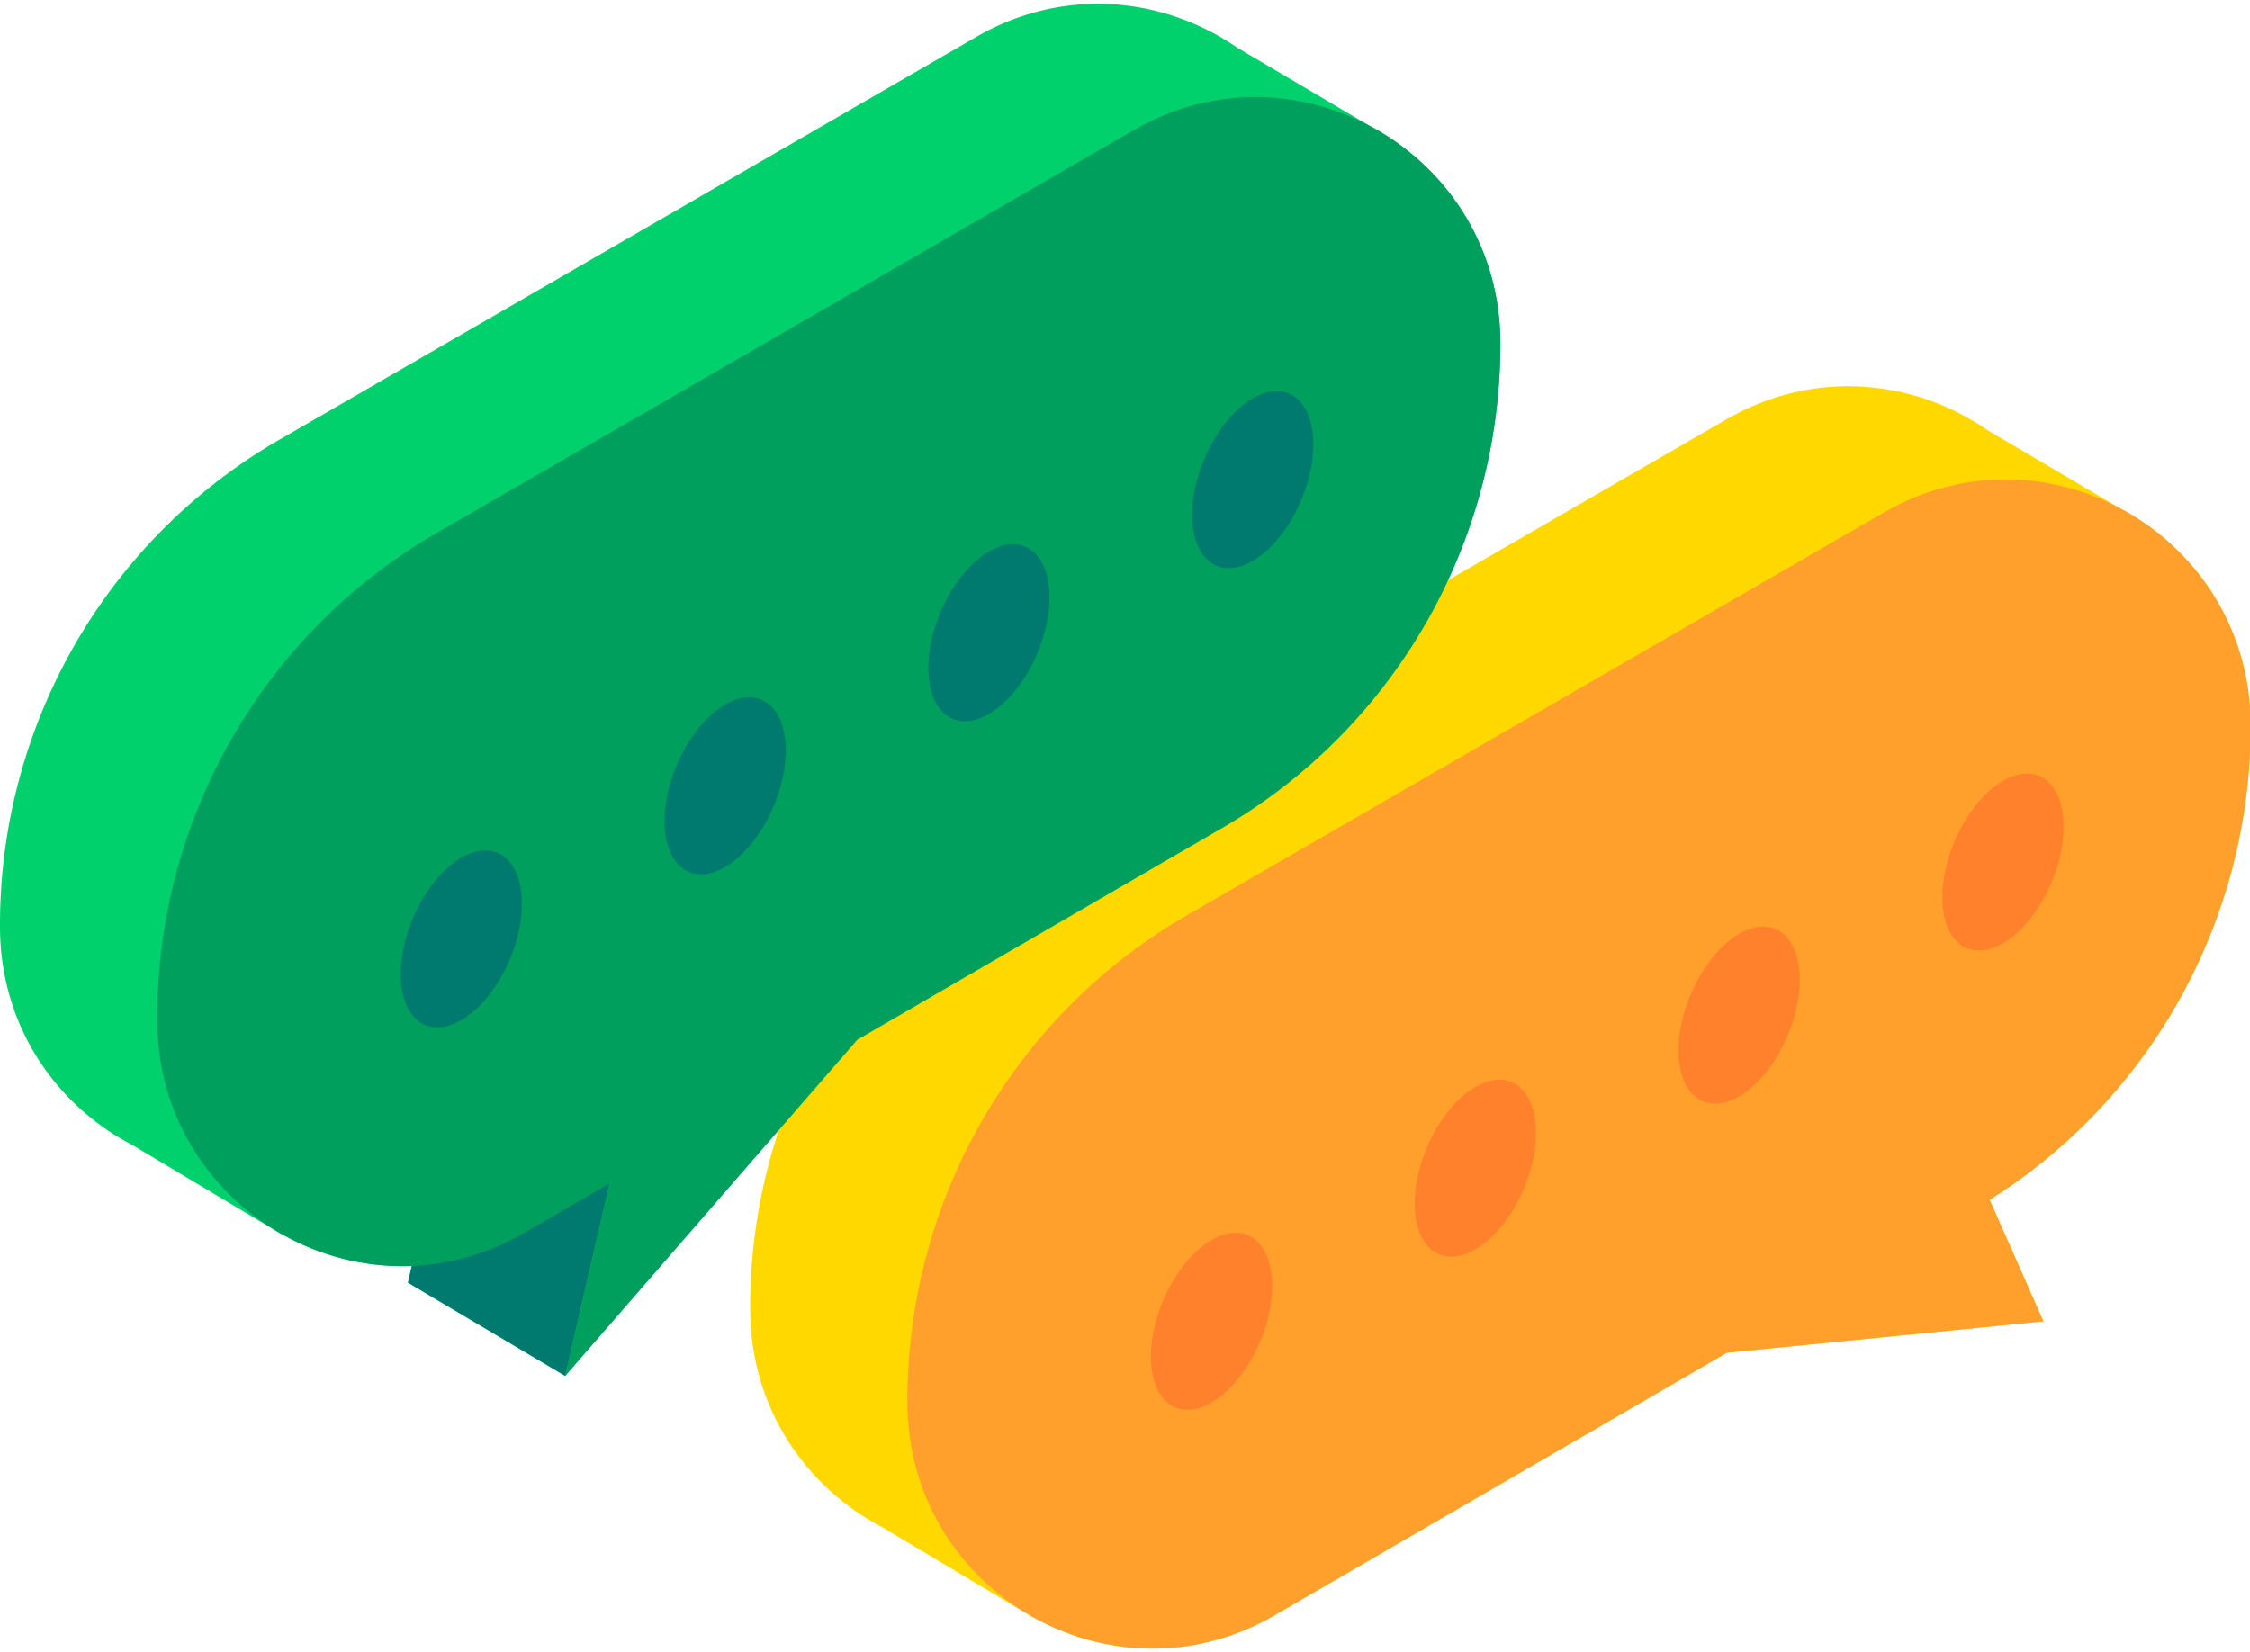
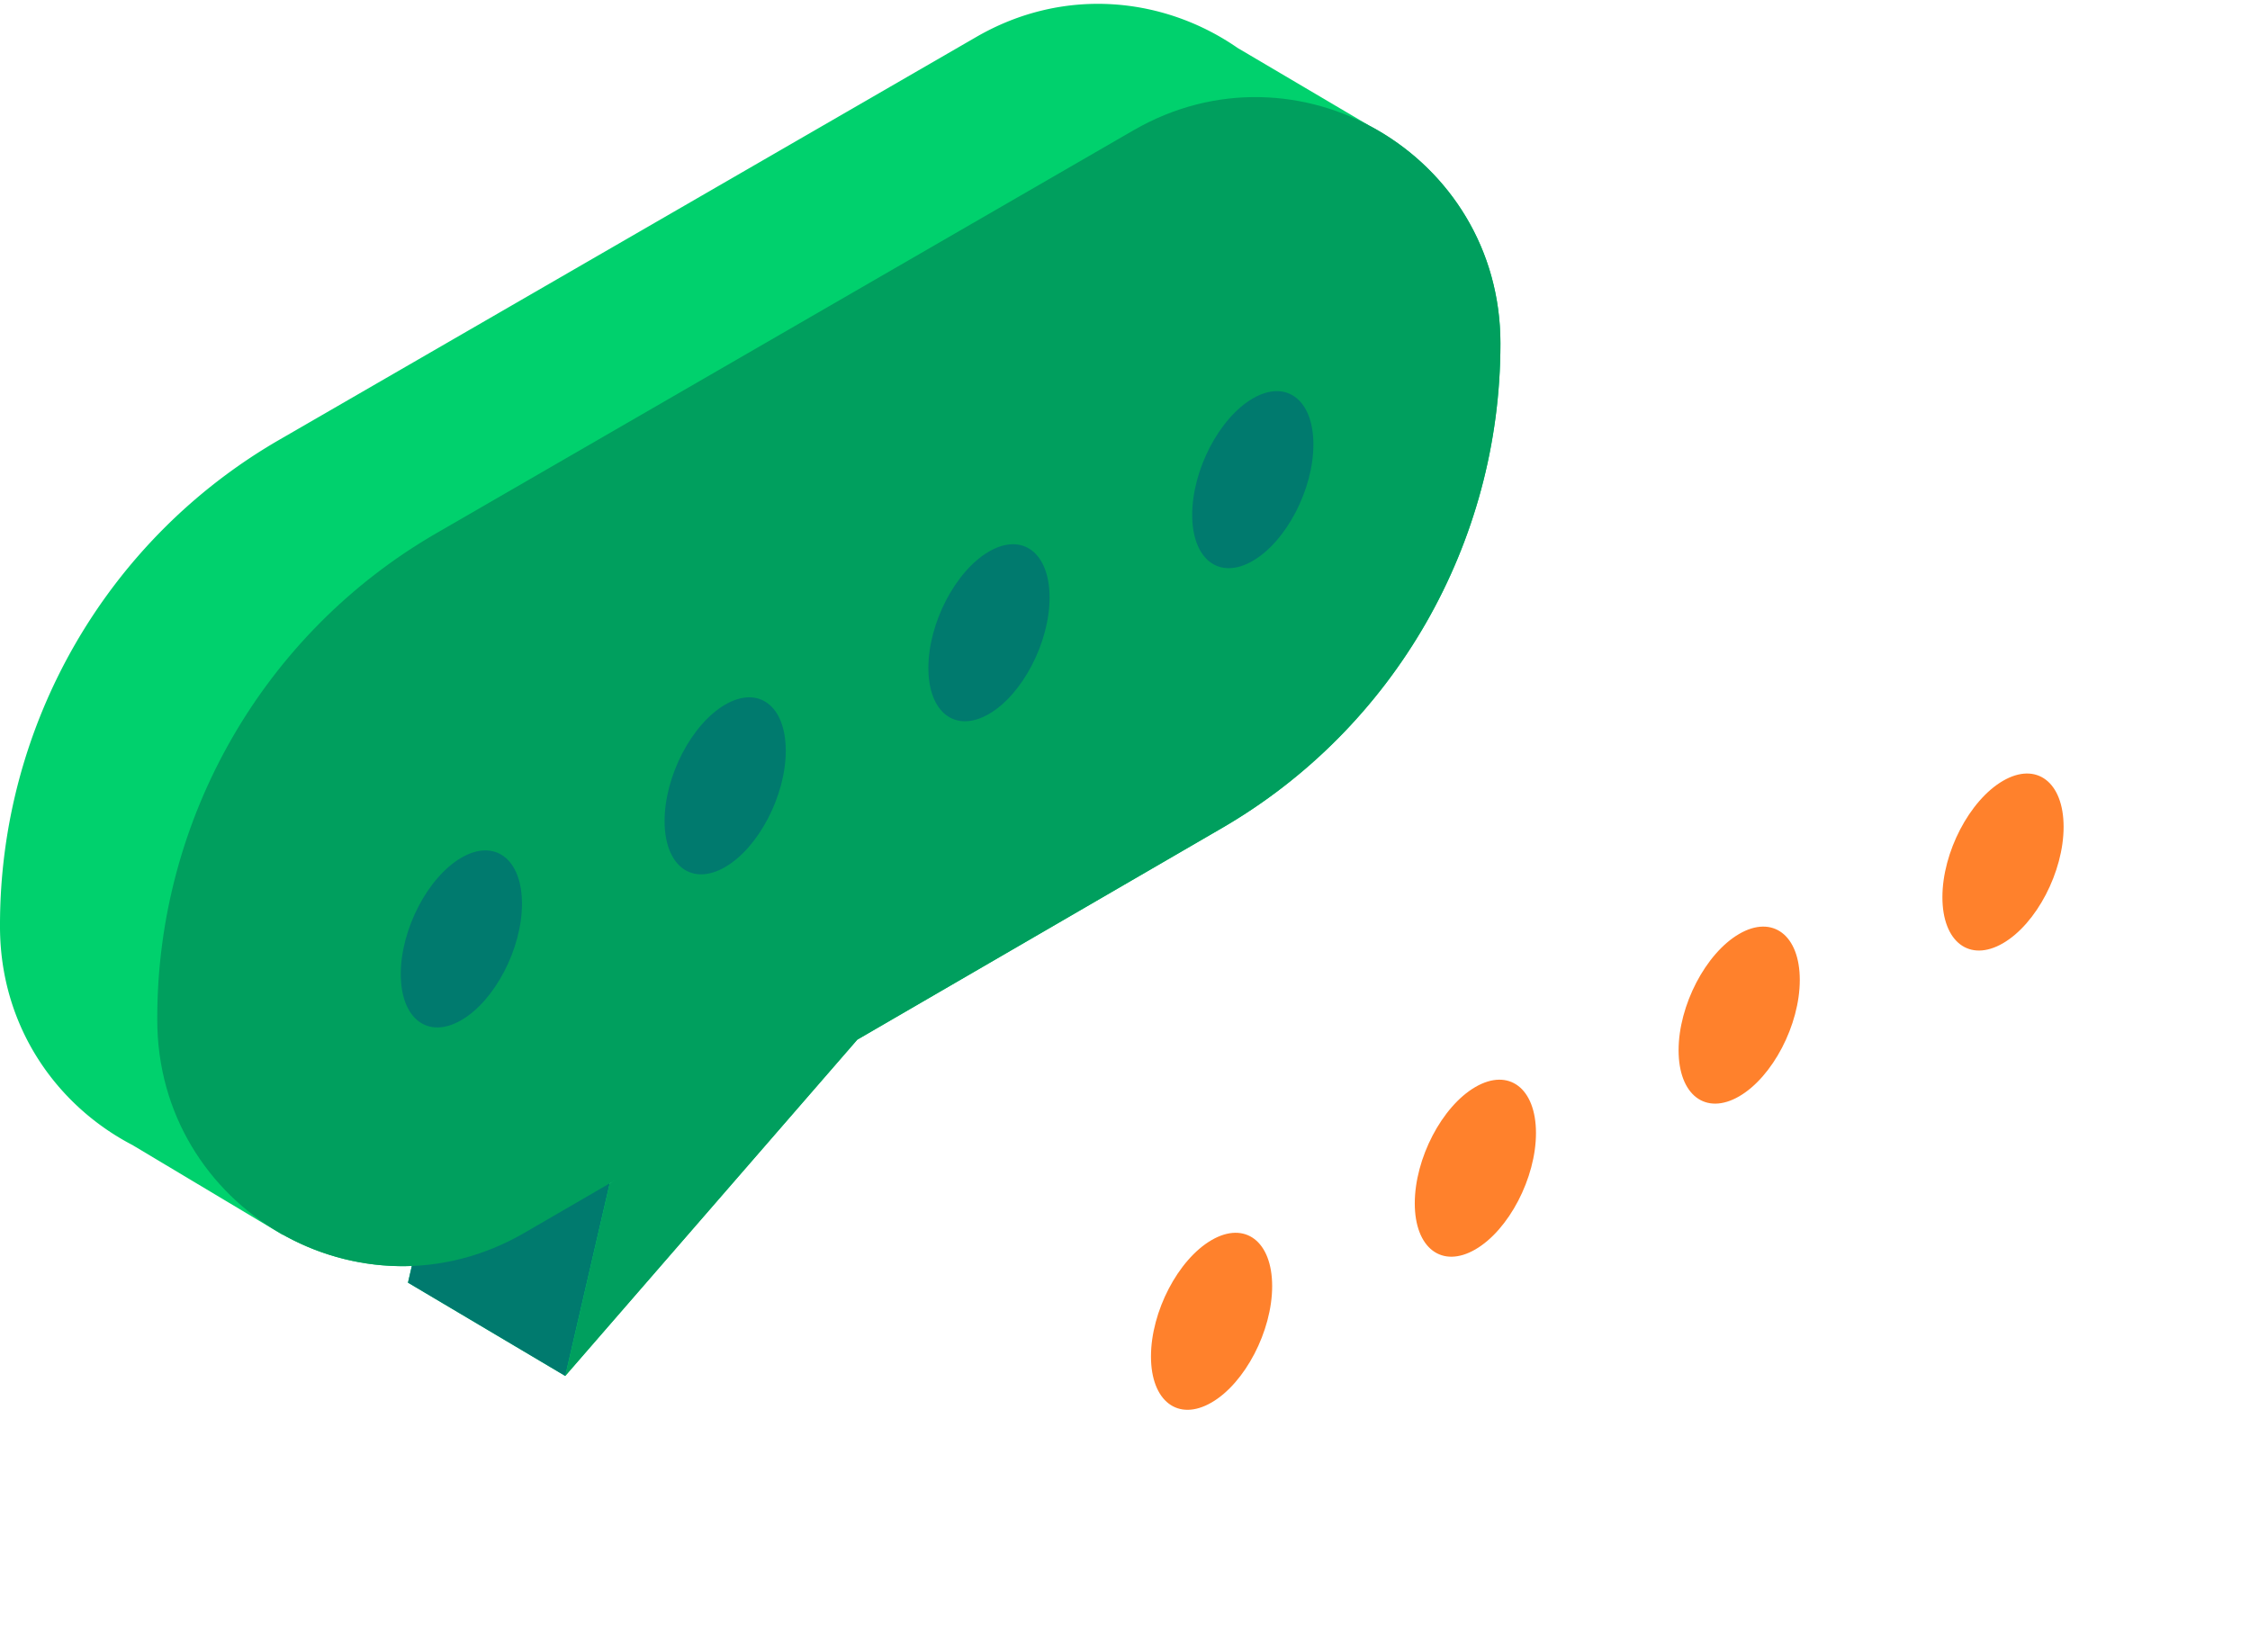
<svg xmlns="http://www.w3.org/2000/svg" t="1745997612650" class="icon" viewBox="0 0 1394 1024" version="1.1" p-id="6326" width="272.266" height="200">
-   <path d="M1394.383 449.797c0-61.244-34.446-110.461-81.735-135.222l0.044-0.033-80.428-47.463-0.044 0.044c-45.448-31.853-107.629-38.999-162.478-7.299L637.767 509.538c-107.008 61.865-172.969 176.487-172.969 300.588v1.024c0 61.549 34.794 110.962 82.465 135.604l-0.022 0.011 92.803 55.503 0.142-0.142c43.912 24.576 99.742 27.713 149.482-1.155l280.26-162.674 196.085-19.489-33.291-75.286C1333.052 680.285 1394.383 569.431 1394.383 449.787z" fill="#FFD800" p-id="6327" />
-   <path d="M1167.175 317.636L735.199 567.35C628.191 629.204 562.22 743.838 562.22 867.927v1.024c0 117.346 126.366 190.693 227.448 132.02l280.26-162.674 196.074-19.489-33.291-75.286C1333.052 680.285 1394.383 569.431 1394.383 449.787c0-117.215-126.126-190.584-227.208-132.14z" fill="#FF9F2C" p-id="6328" />
  <path d="M788.175 797.021c0 27.79-16.809 60.078-37.539 72.116-20.731 12.037-37.539-0.741-37.539-28.53s16.809-60.078 37.539-72.116c20.731-12.037 37.539 0.741 37.539 28.541zM951.623 702.148c0 27.801-16.809 60.078-37.539 72.116-20.731 12.037-37.55-0.741-37.55-28.53s16.82-60.078 37.55-72.116c20.731-12.037 37.539 0.741 37.539 28.541zM1115.071 607.286c0 27.779-16.809 60.078-37.55 72.116-20.731 12.027-37.539-0.741-37.539-28.541 0-27.79 16.809-60.078 37.55-72.116 20.731-12.027 37.539 0.741 37.539 28.541zM1278.518 512.414c0 27.79-16.82 60.078-37.55 72.116-20.731 12.037-37.539-0.741-37.539-28.541 0-27.779 16.809-60.067 37.539-72.105 20.731-12.037 37.55 0.741 37.55 28.53z" fill="#FF812C" p-id="6329" />
  <path d="M847.85 77.617l0.044-0.033-80.428-47.463-0.044 0.044c-45.448-31.853-107.629-38.999-162.478-7.299L172.969 272.58C65.961 334.445 0 449.068 0 573.168v1.024c0 61.56 34.805 110.973 82.465 135.604l-0.022 0.022 92.803 55.503 0.142-0.153a151.258 151.258 0 0 0 79.763 19.347l-2.397 10.349 97.443 57.823 27.539-119.231-0.109-0.065 3.671-2.124-3.562 2.179-27.539 119.242 180.932-208.395 226.021-131.181c106.703-61.941 172.446-176.4 172.446-300.272 0-61.244-34.457-110.461-81.746-135.222z" fill="#00D16D" p-id="6330" />
  <path d="M350.197 852.676l-97.433-57.802 27.539-119.231 97.433 57.802z" fill="#007A6E" p-id="6331" />
  <path d="M702.377 80.678L270.401 330.403C163.393 392.246 97.433 506.88 97.433 630.969v1.035c0 117.346 126.355 190.682 227.448 132.009l56.429-32.746-3.573 2.179-27.539 119.231 180.943-208.384 226.01-131.192c106.703-61.93 172.446-176.4 172.446-300.272 0-117.215-126.137-190.584-227.219-132.14z" fill="#009F5E" p-id="6332" />
  <path d="M323.388 560.063c0 27.801-16.82 60.078-37.55 72.116-20.731 12.037-37.539-0.741-37.539-28.53s16.809-60.078 37.539-72.116c20.731-12.037 37.55 0.741 37.55 28.541zM486.836 465.19c0 27.801-16.82 60.078-37.55 72.116-20.731 12.037-37.539-0.741-37.539-28.53s16.809-60.078 37.539-72.116c20.731-12.037 37.539 0.741 37.539 28.541zM650.273 370.329c0 27.779-16.809 60.078-37.539 72.116-20.741 12.027-37.55-0.741-37.55-28.541 0-27.79 16.82-60.078 37.55-72.116 20.731-12.027 37.539 0.741 37.539 28.541zM813.721 275.456c0 27.79-16.809 60.078-37.55 72.116-20.731 12.037-37.539-0.741-37.539-28.541 0-27.779 16.809-60.067 37.55-72.116 20.731-12.027 37.539 0.752 37.539 28.541z" fill="#007A6E" p-id="6333" />
</svg>